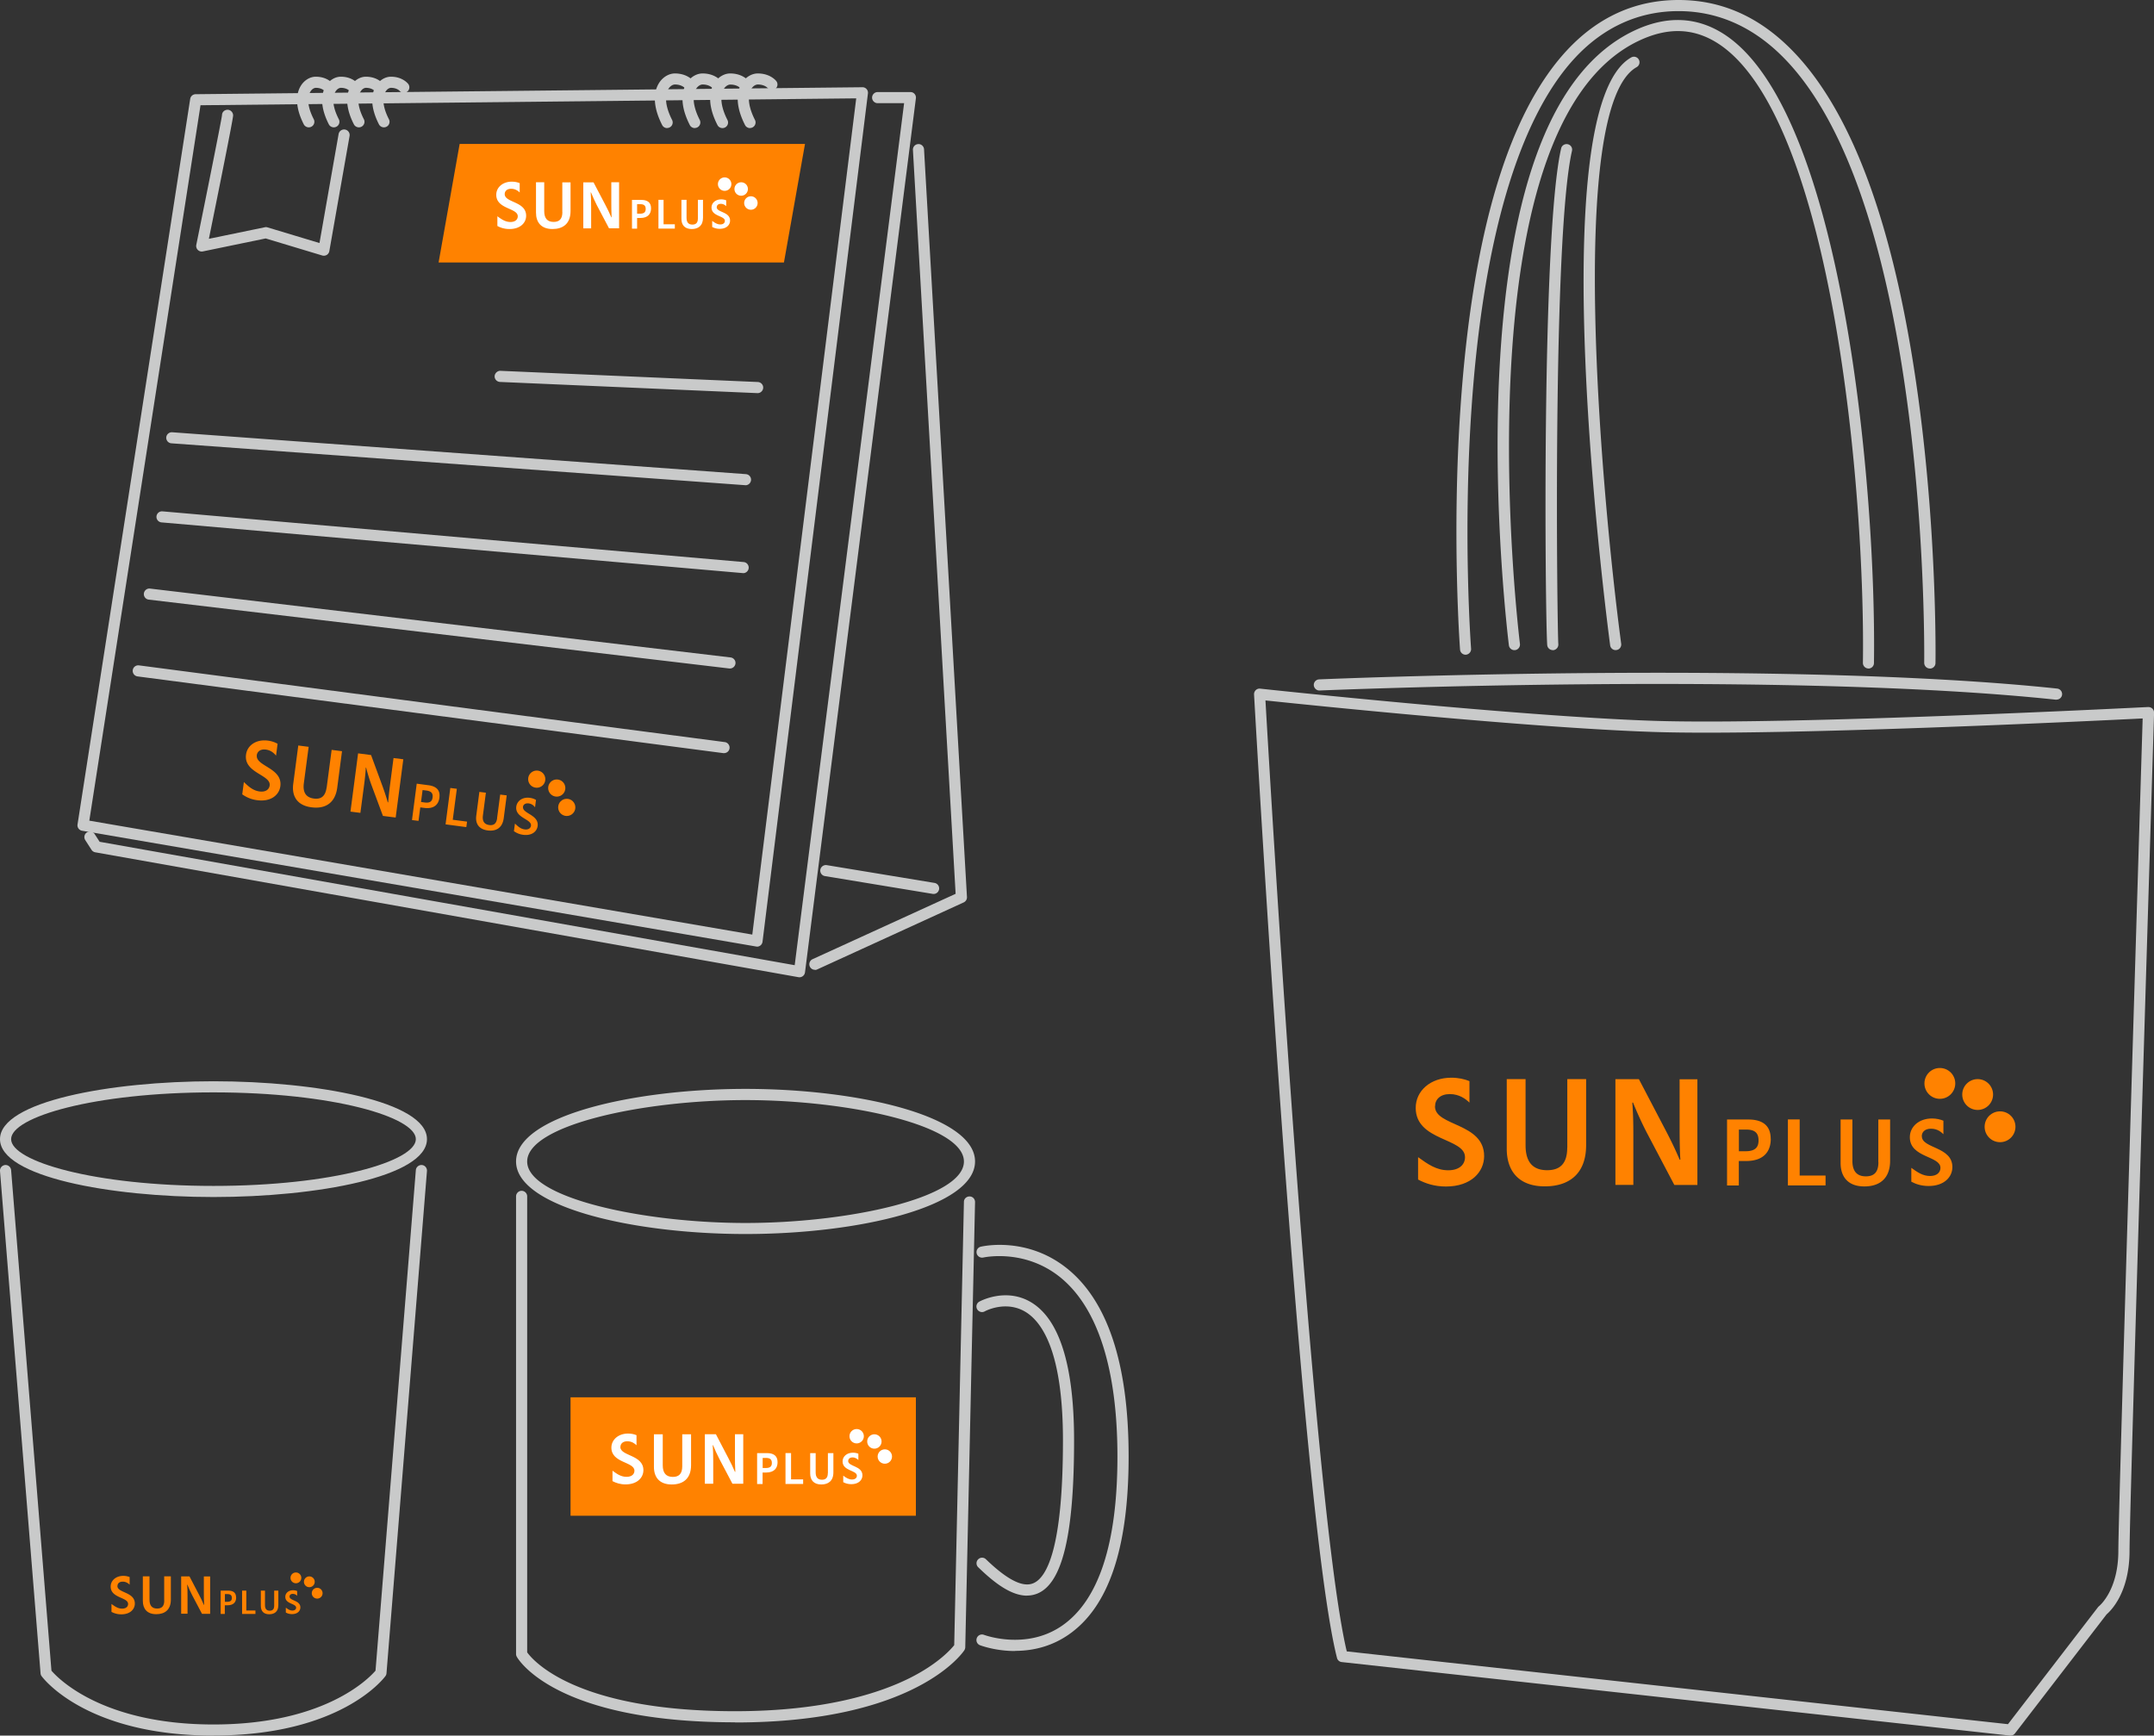
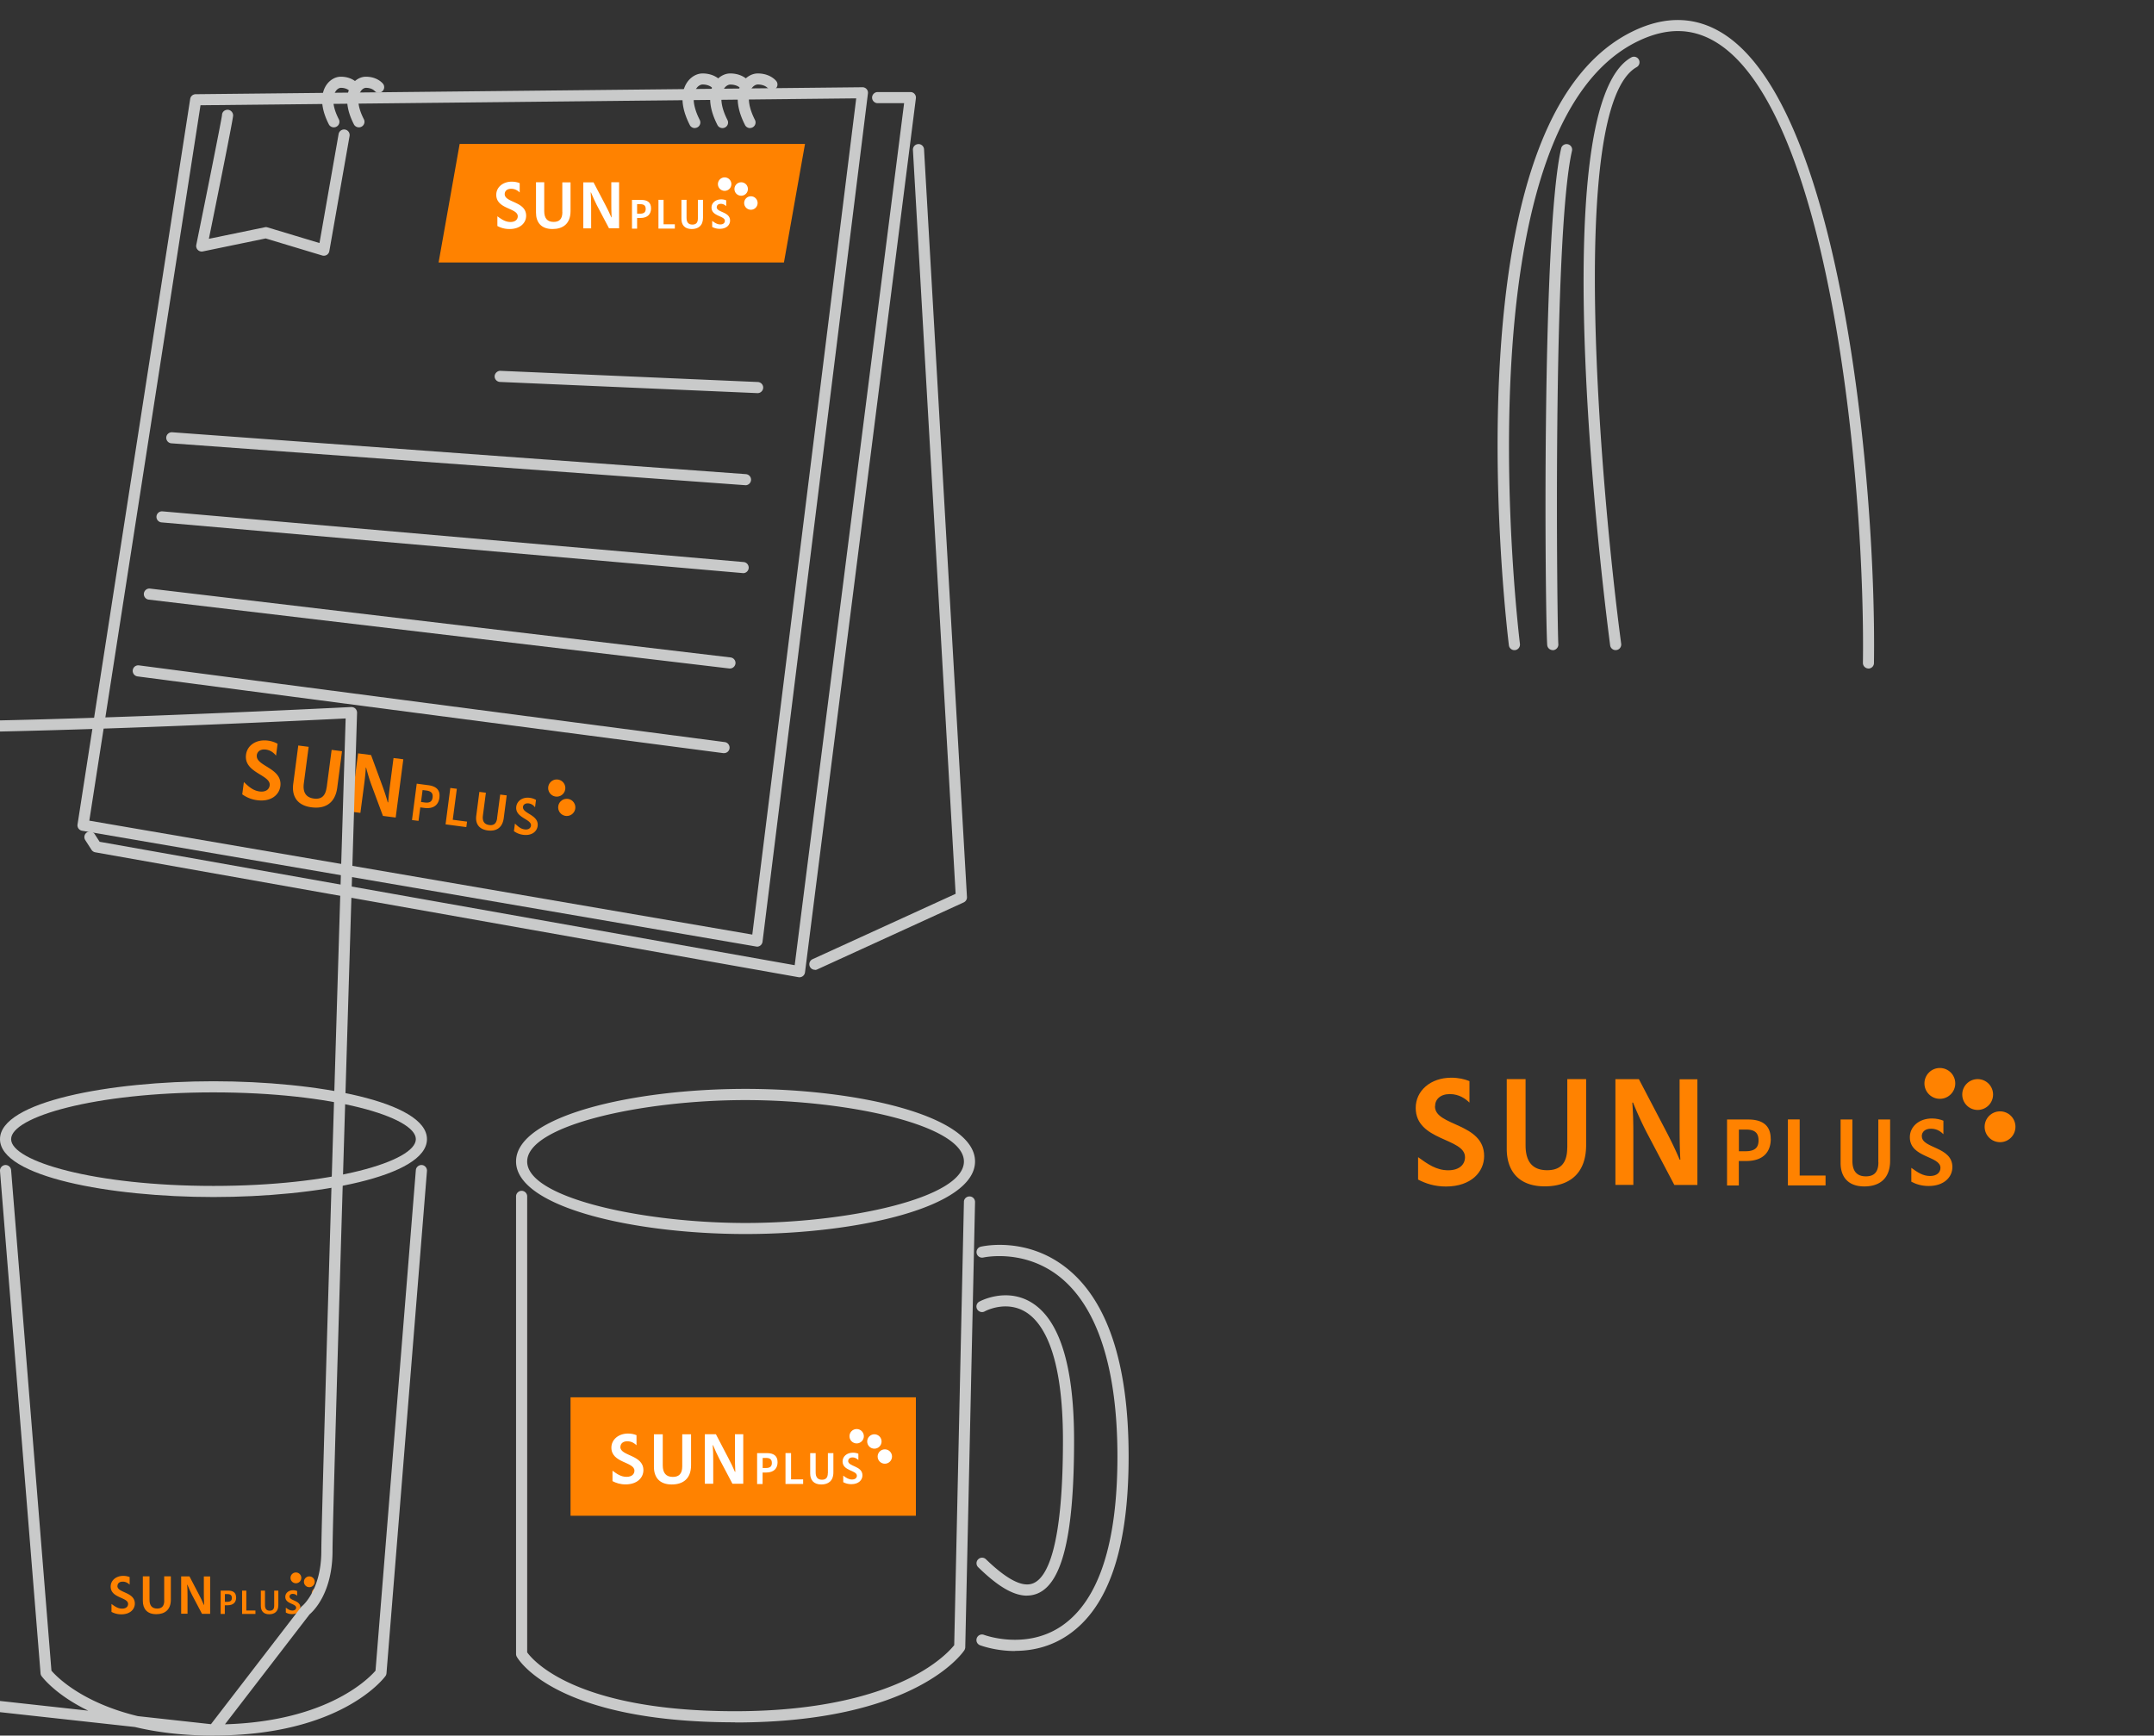
<svg xmlns="http://www.w3.org/2000/svg" id="_レイヤー_2" data-name="レイヤー 2" viewBox="0 0 290.59 234.16">
  <rect x="0" y="0" width="290.59" height="234.16" fill="#333333" stroke="none" />
  <defs>
    <style>.cls-1{fill:#fff}.cls-2{fill:#ff8200}.cls-3{fill:#c9caca}</style>
  </defs>
  <g id="_レイヤー_1-2" data-name="レイヤー 1">
    <path class="cls-2" d="M22.15 215.94v-3.27h.9v3.14c0 1.42-.86 1.97-1.97 1.97-1.24 0-1.81-.73-1.81-1.79v-3.32h.9v3.16c0 .79.34 1.19 1.03 1.19.6 0 .96-.3.96-1.08zm3.1-2.15c.04.47.05.86.05 1.6v2.33h-.86v-5.04h1.12l1.28 2.45c.23.44.48.94.66 1.39h.04c-.04-.61-.04-1.22-.04-1.71v-2.12h.85v5.04h-1.1l-1.34-2.54c-.23-.45-.43-.9-.63-1.39h-.04zm6.61 1.73c0 .61-.33 1.06-1.18 1.06h-.35v1.17h-.56v-3.15h1.01c.64 0 1.07.25 1.07.92zm-1.52-.44v1.03h.32c.48 0 .62-.21.62-.52 0-.36-.19-.52-.59-.52h-.35zm2.89-.48v2.68h1.23v.47h-1.8v-3.15h.56zm3.76 2.04v-2.04h.56v1.96c0 .88-.53 1.23-1.23 1.23-.78 0-1.13-.46-1.13-1.12v-2.07h.56v1.97c0 .49.21.74.64.74.38 0 .6-.19.6-.67z" />
    <circle class="cls-2" cx="39.92" cy="212.88" r=".73" />
    <circle class="cls-2" cx="41.73" cy="213.41" r=".73" />
    <circle class="cls-2" cx="42.79" cy="214.95" r=".73" />
    <path class="cls-2" d="M15.85 213.97c0-.33.25-.58.7-.58s.76.23.94.41v-1.03c-.23-.09-.52-.16-.86-.16-.99 0-1.7.63-1.7 1.44 0 1.59 2.35 1.42 2.35 2.35 0 .35-.27.63-.8.63-.57 0-.97-.29-1.44-.63v1.07c.36.19.79.33 1.33.33 1.2 0 1.82-.7 1.82-1.45 0-1.59-2.35-1.42-2.35-2.37zm23.21 1.43c0-.21.16-.36.44-.36.3 0 .49.16.59.26v-.64a1.45 1.45 0 00-.55-.11c-.62 0-1.05.39-1.05.89 0 .99 1.46.88 1.46 1.46 0 .21-.17.39-.5.39-.35 0-.6-.18-.89-.39v.66c.22.12.49.21.83.21.75 0 1.13-.43 1.13-.9 0-.99-1.46-.88-1.46-1.47zm5.01-109.14l.67-5.09 1.4.18-.64 4.9c-.29 2.21-1.74 2.9-3.48 2.67-1.94-.25-2.68-1.51-2.46-3.16l.68-5.18 1.4.18-.65 4.92c-.16 1.23.29 1.92 1.36 2.06.94.12 1.55-.28 1.71-1.49zm5.28-2.72c-.04.75-.1 1.36-.25 2.5l-.48 3.63-1.34-.17 1.03-7.86 1.75.23 1.5 4.08c.27.73.55 1.56.75 2.3h.06c.07-.95.19-1.91.29-2.67l.43-3.31 1.32.17-1.03 7.86-1.72-.22-1.57-4.23c-.27-.74-.49-1.49-.7-2.29h-.06zm9.94 4.05c-.12.95-.73 1.58-2.05 1.41l-.54-.07-.24 1.82-.88-.11.64-4.91 1.58.21c.99.13 1.62.61 1.48 1.65zm-2.28-1l-.21 1.61.5.07c.75.1 1-.2 1.06-.68.07-.57-.19-.84-.81-.93l-.55-.07zm4.62-.16l-.55 4.17 1.93.25-.1.74-2.8-.37.64-4.91.88.11zm5.43 3.95l.42-3.18.88.11-.4 3.06c-.18 1.38-1.08 1.81-2.17 1.67-1.21-.16-1.67-.95-1.54-1.97l.42-3.23.88.11-.4 3.07c-.1.77.18 1.2.85 1.29.59.08.97-.17 1.07-.93z" />
-     <circle class="cls-2" cx="72.41" cy="105.12" r="1.16" />
    <circle class="cls-2" cx="75.11" cy="106.32" r="1.16" />
    <circle class="cls-2" cx="76.46" cy="108.93" r="1.16" />
    <path class="cls-2" d="M34.64 101.9c.07-.52.51-.86 1.22-.77s1.14.52 1.38.82l.21-1.6c-.35-.2-.78-.36-1.32-.43-1.55-.2-2.78.63-2.94 1.9-.32 2.48 3.38 2.7 3.19 4.15-.07.54-.54.92-1.37.81-.88-.12-1.46-.65-2.11-1.27l-.22 1.66c.53.37 1.16.68 2.01.79 1.87.25 2.98-.72 3.13-1.89.32-2.48-3.37-2.69-3.17-4.17zm35.91 6.97c.04-.32.32-.53.76-.48.47.06.73.34.87.53l.13-1a2.25 2.25 0 00-.83-.28c-.96-.13-1.72.39-1.83 1.18-.2 1.54 2.1 1.68 1.98 2.58-.04.33-.34.57-.85.5-.55-.07-.9-.4-1.31-.79l-.14 1.03c.33.23.72.42 1.25.49 1.16.15 1.85-.44 1.95-1.18.2-1.54-2.09-1.67-1.97-2.59zm140.89 45.96v-9.24h2.54v8.89c0 4.01-2.42 5.58-5.58 5.58-3.52 0-5.13-2.08-5.13-5.07v-9.4h2.54v8.93c0 2.24.96 3.36 2.91 3.36 1.71 0 2.71-.85 2.71-3.05zm8.77-6.08c.1 1.34.14 2.44.14 4.52v6.59h-2.42V145.6h3.17l3.62 6.92c.65 1.24 1.34 2.65 1.87 3.93h.1c-.1-1.73-.1-3.46-.1-4.84v-6h2.4v14.26h-3.11l-3.78-7.18a49.08 49.08 0 01-1.79-3.93h-.1zm18.68 4.89c0 1.71-.94 3-3.33 3h-.98v3.3h-1.59v-8.9h2.86c1.8 0 3.03.71 3.03 2.6zm-4.3-1.24v2.92h.91c1.36 0 1.74-.6 1.74-1.46 0-1.03-.53-1.46-1.66-1.46h-.99zm8.2-1.37v7.57h3.49v1.33h-5.08v-8.9h1.59zm10.61 5.77v-5.76h1.59v5.55c0 2.5-1.51 3.48-3.48 3.48-2.2 0-3.2-1.3-3.2-3.16v-5.87h1.59v5.57c0 1.4.6 2.1 1.82 2.1 1.07 0 1.69-.53 1.69-1.9z" />
    <circle class="cls-2" cx="261.7" cy="146.17" r="2.08" />
    <circle class="cls-2" cx="266.8" cy="147.67" r="2.08" />
    <circle class="cls-2" cx="269.82" cy="152.02" r="2.08" />
    <path class="cls-2" d="M193.6 149.26c0-.94.71-1.65 1.99-1.65s2.15.66 2.65 1.15v-2.9c-.66-.27-1.48-.46-2.45-.46-2.81 0-4.8 1.77-4.8 4.07 0 4.5 6.65 4.03 6.65 6.65 0 .98-.75 1.77-2.26 1.77-1.6 0-2.75-.82-4.07-1.77v3.02c1.02.54 2.23.94 3.76.94 3.4 0 5.15-1.97 5.15-4.11 0-4.5-6.63-4.01-6.63-6.69zm65.66 4.04c0-.58.44-1.02 1.24-1.02.86 0 1.37.44 1.68.74v-1.82c-.42-.17-.93-.3-1.55-.3-1.74 0-2.98 1.1-2.98 2.53 0 2.79 4.13 2.5 4.13 4.13 0 .61-.47 1.1-1.4 1.1-.99 0-1.71-.51-2.53-1.1v1.87c.64.34 1.38.58 2.34.58 2.11 0 3.2-1.23 3.2-2.55 0-2.79-4.12-2.49-4.12-4.16z" />
    <path class="cls-3" d="M28.8 161.5c-13.96 0-28.8-2.74-28.8-7.81s14.84-7.81 28.8-7.81 28.8 2.74 28.8 7.81-14.84 7.81-28.8 7.81zm0-14.12c-16.09 0-27.3 3.32-27.3 6.31S12.71 160 28.8 160s27.3-3.33 27.3-6.31-11.21-6.31-27.3-6.31z" />
-     <path class="cls-3" d="M28.8 234.16c-17.12 0-22.95-7.7-23.19-8.02a.733.733 0 01-.14-.38L0 157.99c-.03-.41.28-.77.69-.81.41-.03.77.27.81.69l5.44 67.53c.9 1.05 6.88 7.26 21.86 7.26s20.95-6.2 21.86-7.26l5.44-67.53c.03-.41.41-.72.81-.69.41.03.72.4.69.81l-5.46 67.76c-.01.14-.06.27-.14.38-.24.33-6.07 8.02-23.19 8.02zm242.43 0h-.08l-90.14-9.92a.735.735 0 01-.64-.56c-4.92-19.28-10.93-125.47-11.19-129.98-.01-.22.07-.43.23-.59.16-.15.38-.23.6-.2.35.04 34.71 3.73 53.08 4.34 18.36.61 66.23-1.84 66.72-1.86.21 0 .41.07.56.21.15.15.23.35.23.56-.03 1.07-3.31 107.36-3.31 113.07s-2.59 8.14-3.1 8.58l-12.36 16.06c-.14.19-.36.29-.59.29zm-89.54-11.36l89.2 9.82 12.15-15.79s.08-.09.13-.13c.1-.08 2.61-2.17 2.61-7.47s2.98-102.36 3.28-112.3c-6.42.32-48.93 2.39-66.03 1.82-16.77-.56-46.8-3.67-52.31-4.25.6 10.4 6.34 108.82 10.97 128.31z" />
-     <path class="cls-3" d="M277.43 94.4h-.08c-36.53-3.88-98.71-1.26-99.33-1.24-.38.02-.76-.3-.78-.72a.75.75 0 01.72-.78c.62-.03 62.92-2.65 99.56 1.24.41.04.71.41.67.82-.04.39-.37.67-.75.67zm-17.09-4.21h-.01c-.41 0-.74-.35-.74-.76 0-.61.77-61.59-18.94-81.62-4.12-4.19-8.9-6.31-14.21-6.31s-10.09 2.13-13.99 6.34c-7.55 8.15-12.37 24.49-13.93 47.24-1.19 17.28-.07 32.29-.06 32.44.03.41-.28.77-.69.81a.749.749 0 01-.8-.69c-.01-.15-1.13-15.26.06-32.64 1.61-23.44 6.43-39.65 14.33-48.18 4.2-4.53 9.27-6.82 15.09-6.82s10.87 2.27 15.29 6.76c8.48 8.62 14.32 25.17 17.35 49.2 2.25 17.83 2.03 33.35 2.02 33.5 0 .41-.34.74-.75.74z" />
+     <path class="cls-3" d="M28.8 234.16c-17.12 0-22.95-7.7-23.19-8.02a.733.733 0 01-.14-.38L0 157.99c-.03-.41.28-.77.69-.81.41-.03.77.27.81.69l5.44 67.53c.9 1.05 6.88 7.26 21.86 7.26s20.95-6.2 21.86-7.26l5.44-67.53c.03-.41.41-.72.81-.69.41.03.72.4.69.81l-5.46 67.76c-.01.14-.06.27-.14.38-.24.33-6.07 8.02-23.19 8.02zh-.08l-90.14-9.92a.735.735 0 01-.64-.56c-4.92-19.28-10.93-125.47-11.19-129.98-.01-.22.07-.43.23-.59.16-.15.38-.23.6-.2.35.04 34.71 3.73 53.08 4.34 18.36.61 66.23-1.84 66.72-1.86.21 0 .41.07.56.21.15.15.23.35.23.56-.03 1.07-3.31 107.36-3.31 113.07s-2.59 8.14-3.1 8.58l-12.36 16.06c-.14.19-.36.29-.59.29zm-89.54-11.36l89.2 9.82 12.15-15.79s.08-.09.13-.13c.1-.08 2.61-2.17 2.61-7.47s2.98-102.36 3.28-112.3c-6.42.32-48.93 2.39-66.03 1.82-16.77-.56-46.8-3.67-52.31-4.25.6 10.4 6.34 108.82 10.97 128.31z" />
    <path class="cls-3" d="M252.07 90.19h-.01a.75.75 0 01-.74-.76c.16-10.76-.77-29.48-3.9-46.85-3.57-19.77-8.99-32.48-15.7-36.75-3.29-2.09-6.8-2.18-10.75-.27-24.45 11.82-16 80.61-15.92 81.31.05.41-.24.79-.65.84a.748.748 0 01-.84-.65c-.02-.18-2.22-17.75-1.3-36.6 1.25-25.5 7.32-41.06 18.05-46.25 4.4-2.13 8.5-2 12.21.36 16.13 10.28 20.63 61.63 20.29 84.89 0 .41-.34.74-.75.74z" />
    <path class="cls-3" d="M209.48 87.71c-.39 0-.72-.3-.75-.69-.26-3.42-.81-55.22 1.88-67 .09-.4.49-.65.9-.56.4.09.66.49.56.9-2.67 11.73-1.99 64.62-1.84 66.55.03.41-.28.77-.69.81h-.06zm8.48 0c-.37 0-.69-.27-.74-.65-.39-2.95-9.46-72.43 2.86-79.32a.75.75 0 01.73 1.31c-9.49 5.3-4.74 57.97-2.1 77.81.05.41-.23.79-.64.84h-.1zm-117.38 78.78c-15.22 0-30.96-3.66-30.96-9.79s15.74-9.79 30.96-9.79 30.96 3.66 30.96 9.79-15.74 9.79-30.96 9.79zm0-18.07c-13.94 0-29.46 3.4-29.46 8.29S86.65 165 100.58 165s29.46-3.4 29.46-8.29-15.53-8.29-29.46-8.29z" />
    <path class="cls-3" d="M99.17 232.37c-24.26 0-29.26-8.49-29.46-8.86a.768.768 0 01-.09-.36v-61.74c0-.41.34-.75.75-.75s.75.34.75.75v61.52c.77 1.08 6.55 7.94 28.05 7.94 12.2 0 19.63-2.48 23.71-4.55 3.72-1.89 5.41-3.81 5.85-4.36l1.31-59.81c0-.41.34-.73.75-.73h.02c.41 0 .74.35.73.77l-1.32 60.05c0 .14-.05.28-.12.4-.26.4-6.71 9.75-30.93 9.75zm37.76-9.62c-2.63 0-4.57-.73-4.72-.78a.746.746 0 01-.43-.97c.15-.39.58-.58.97-.43.06.02 5.67 2.11 10.52-1.23 4.96-3.42 7.48-11.1 7.48-22.83s-2.63-20.14-7.8-24.25c-4.81-3.82-10.23-2.61-10.29-2.6-.4.09-.81-.16-.9-.56-.09-.4.15-.81.56-.9.25-.06 6.15-1.4 11.54 2.86 5.57 4.4 8.4 12.96 8.4 25.44s-2.74 20.37-8.14 24.07c-2.46 1.69-5.04 2.16-7.17 2.16z" />
    <path class="cls-3" d="M138.55 215.28c-2.29 0-4.67-1.98-6.58-3.83a.746.746 0 01-.02-1.06c.29-.3.76-.31 1.06-.02 2.88 2.78 4.98 3.84 6.4 3.23 1.82-.77 3.99-4.74 3.99-19.26 0-11.84-2.76-15.97-5.08-17.36-2.62-1.56-5.36-.12-5.48-.05-.36.2-.82.06-1.02-.3-.2-.36-.07-.82.3-1.02.14-.08 3.58-1.92 6.95.07 3.87 2.29 5.83 8.57 5.83 18.66 0 12.66-1.56 19.22-4.91 20.64-.48.2-.96.29-1.45.29z" />
    <path class="cls-2" d="M76.97 188.52h46.59v15.98H76.97z" />
    <path class="cls-1" d="M92.04 197.83v-4.32h1.19v4.16c0 1.88-1.13 2.61-2.61 2.61-1.65 0-2.4-.97-2.4-2.37v-4.4h1.19v4.18c0 1.05.45 1.57 1.36 1.57.8 0 1.27-.4 1.27-1.43zm4.11-2.85c.05.63.07 1.14.07 2.11v3.09h-1.13v-6.68h1.49l1.69 3.24c.31.58.63 1.24.88 1.84h.05c-.05-.81-.05-1.62-.05-2.27v-2.81h1.12v6.68h-1.46l-1.77-3.36c-.31-.59-.57-1.19-.84-1.84h-.05zm8.75 2.29c0 .8-.44 1.4-1.56 1.4h-.46v1.55h-.74v-4.17h1.34c.84 0 1.42.33 1.42 1.22zm-2.01-.58v1.37h.43c.64 0 .81-.28.81-.68 0-.48-.25-.68-.78-.68h-.46zm3.83-.64v3.54h1.63v.62h-2.38v-4.17h.74zm4.97 2.7v-2.7h.74v2.6c0 1.17-.71 1.63-1.63 1.63-1.03 0-1.5-.61-1.5-1.48v-2.75h.74v2.61c0 .65.28.98.85.98.5 0 .79-.25.79-.89z" />
    <circle class="cls-1" cx="115.57" cy="193.77" r=".97" />
    <circle class="cls-1" cx="117.96" cy="194.48" r=".97" />
    <circle class="cls-1" cx="119.37" cy="196.51" r=".97" />
    <path class="cls-1" d="M83.7 195.22c0-.44.33-.77.93-.77s1.01.31 1.24.54v-1.36c-.31-.13-.69-.22-1.14-.22-1.31 0-2.25.83-2.25 1.9 0 2.1 3.11 1.89 3.11 3.11 0 .46-.35.83-1.06.83-.75 0-1.29-.38-1.9-.83v1.41c.48.25 1.04.44 1.76.44 1.59 0 2.41-.92 2.41-1.92 0-2.1-3.11-1.88-3.11-3.13zm30.73 1.89c0-.27.21-.48.58-.48.4 0 .64.21.79.35v-.85c-.19-.08-.44-.14-.73-.14-.82 0-1.4.51-1.4 1.18 0 1.31 1.93 1.17 1.93 1.93 0 .28-.22.51-.66.51-.46 0-.8-.24-1.18-.52v.88c.3.16.65.27 1.09.27.99 0 1.5-.57 1.5-1.19 0-1.31-1.93-1.16-1.93-1.95z" />
    <path class="cls-2" d="M105.76 35.41H59.17l2.84-15.99h46.59l-2.84 15.99z" />
    <path class="cls-1" d="M75.86 28.62V24.6h1.11v3.87c0 1.75-1.06 2.43-2.43 2.43-1.53 0-2.23-.9-2.23-2.21v-4.1h1.11v3.89c0 .98.42 1.46 1.27 1.46.75 0 1.18-.37 1.18-1.33zm3.83-2.65c.04.58.06 1.06.06 1.97v2.87h-1.06V24.6h1.38l1.58 3.01c.28.54.59 1.15.82 1.71h.04c-.04-.75-.04-1.51-.04-2.11v-2.62h1.05v6.21h-1.36l-1.65-3.13c-.28-.55-.53-1.11-.78-1.71h-.04zm8.14 2.13c0 .75-.41 1.31-1.45 1.31h-.43v1.44h-.69v-3.88h1.25c.79 0 1.32.31 1.32 1.13zm-1.88-.54v1.27h.4c.59 0 .76-.26.76-.64 0-.45-.23-.64-.72-.64h-.43zm3.57-.6v3.3h1.52v.58h-2.21v-3.88h.69zm4.63 2.51v-2.51h.69v2.42c0 1.09-.66 1.52-1.52 1.52-.96 0-1.39-.56-1.39-1.38v-2.56h.69v2.43c0 .61.26.91.79.91.47 0 .74-.23.74-.83z" />
    <circle class="cls-1" cx="97.76" cy="24.84" r=".91" />
    <circle class="cls-1" cx="99.99" cy="25.5" r=".91" />
    <circle class="cls-1" cx="101.3" cy="27.39" r=".91" />
    <path class="cls-1" d="M68.09 26.19c0-.41.31-.72.87-.72s.94.29 1.15.5v-1.26c-.29-.12-.64-.2-1.07-.2-1.22 0-2.09.77-2.09 1.77 0 1.96 2.9 1.76 2.9 2.9 0 .43-.33.77-.98.77-.7 0-1.2-.36-1.77-.77v1.31c.45.24.97.41 1.64.41 1.48 0 2.24-.86 2.24-1.79 0-1.96-2.89-1.75-2.89-2.92zm28.61 1.76c0-.25.19-.45.54-.45.37 0 .6.19.73.32v-.79a1.68 1.68 0 00-.68-.13c-.76 0-1.3.48-1.3 1.1 0 1.22 1.8 1.09 1.8 1.8 0 .26-.2.48-.61.48-.43 0-.74-.22-1.1-.48v.82c.28.15.6.25 1.02.25.92 0 1.39-.53 1.39-1.11 0-1.22-1.8-1.08-1.8-1.81z" />
    <path class="cls-3" d="M102.14 127.71s-.08 0-.13-.01l-90.94-15.62a.743.743 0 01-.61-.85l15.2-97.89a.75.75 0 01.73-.63l89.95-.94a.74.74 0 01.75.84l-14.22 114.45c-.03.2-.13.39-.3.51-.13.1-.29.15-.45.15zm-90.09-16.99l89.44 15.37 14.02-112.82-88.46.93-15 96.52z" />
    <path class="cls-3" d="M107.86 131.85s-.09 0-.13-.01l-94.88-16.85a.762.762 0 01-.5-.33l-.85-1.32a.758.758 0 01.23-1.04c.35-.22.81-.12 1.04.23l.67 1.04 93.77 16.65 14.76-116.3h-3.57c-.41 0-.75-.34-.75-.75s.34-.75.75-.75h4.42c.22 0 .42.09.56.25.14.16.21.38.18.59L108.6 131.19c-.03.2-.13.39-.3.51-.13.1-.29.15-.44.15zm2.07-1.01a.74.74 0 01-.68-.44c-.17-.38 0-.82.37-.99l19.3-8.82-5.76-100.36a.75.75 0 01.71-.79c.4-.03.77.29.79.71l5.79 100.87c.02.31-.16.6-.44.73l-19.76 9.04c-.1.05-.21.07-.31.07z" />
-     <path class="cls-3" d="M125.95 120.61s-.08 0-.12-.01l-14.54-2.4a.747.747 0 01-.62-.86.76.76 0 01.86-.62l14.54 2.4a.75.75 0 01-.12 1.49zM41.65 17.18c-.27 0-.54-.15-.67-.41-1.41-2.77-.86-4.44-.4-5.19.47-.76 1.24-1.23 2.02-1.23 1.52 0 2.24.86 2.32.96a.747.747 0 01-1.16.94c-.03-.03-.38-.4-1.15-.4-.2 0-.51.13-.74.52-.24.39-.67 1.52.46 3.72a.75.75 0 01-.67 1.09z" />
    <path class="cls-3" d="M45.03 17.18c-.27 0-.54-.15-.67-.41-1.41-2.77-.86-4.44-.4-5.19.47-.76 1.24-1.23 2.02-1.23 1.52 0 2.24.86 2.32.96a.746.746 0 01-1.16.94c-.03-.03-.38-.4-1.15-.4-.2 0-.51.13-.74.52-.24.39-.67 1.52.46 3.72a.75.75 0 01-.67 1.09z" />
    <path class="cls-3" d="M48.41 17.18c-.27 0-.54-.15-.67-.41-1.41-2.77-.86-4.44-.4-5.19.47-.76 1.24-1.23 2.02-1.23 1.52 0 2.24.86 2.32.96a.747.747 0 01-1.16.94c-.03-.03-.38-.4-1.15-.4-.2 0-.51.13-.74.52-.24.39-.67 1.52.46 3.72a.75.75 0 01-.67 1.09z" />
-     <path class="cls-3" d="M51.79 17.18c-.27 0-.54-.15-.67-.41-1.41-2.77-.86-4.44-.4-5.19.47-.76 1.24-1.23 2.02-1.23 1.52 0 2.24.86 2.32.96a.746.746 0 01-1.16.94c-.03-.03-.38-.4-1.15-.4-.2 0-.51.13-.74.52-.24.39-.67 1.52.46 3.72a.75.75 0 01-.67 1.09zm38.21.1c-.27 0-.54-.15-.67-.41-1.54-3.02-.94-4.83-.44-5.64.5-.81 1.33-1.32 2.16-1.32 1.64 0 2.41.92 2.49 1.02a.746.746 0 01-1.16.94c-.03-.03-.43-.47-1.33-.47-.24 0-.61.16-.88.6-.27.44-.75 1.72.5 4.18a.75.75 0 01-.67 1.09z" />
    <path class="cls-3" d="M93.73 17.28c-.27 0-.54-.15-.67-.41-1.54-3.02-.94-4.83-.44-5.64.5-.81 1.33-1.32 2.16-1.32 1.64 0 2.41.92 2.49 1.02a.746.746 0 01-1.16.94c-.03-.03-.43-.47-1.33-.47-.24 0-.61.16-.88.6-.27.44-.75 1.72.5 4.18a.75.75 0 01-.67 1.09z" />
    <path class="cls-3" d="M97.46 17.28c-.27 0-.54-.15-.67-.41-1.54-3.02-.94-4.83-.44-5.64.5-.81 1.33-1.32 2.16-1.32 1.64 0 2.41.92 2.5 1.02a.746.746 0 01-1.16.94c-.03-.04-.44-.46-1.33-.46-.24 0-.61.16-.88.6-.27.44-.75 1.72.5 4.18a.75.75 0 01-.67 1.09z" />
    <path class="cls-3" d="M101.18 17.28c-.27 0-.54-.15-.67-.41-1.54-3.02-.94-4.83-.44-5.64.5-.81 1.33-1.32 2.16-1.32 1.64 0 2.41.92 2.49 1.02a.746.746 0 01-1.16.94c-.03-.03-.43-.47-1.33-.47-.24 0-.61.16-.88.6-.27.44-.75 1.72.5 4.18a.75.75 0 01-.67 1.09zm1.03 35.76h-.03l-34.73-1.51c-.41-.02-.74-.37-.72-.78s.41-.74.78-.72l34.73 1.51c.41.02.74.37.72.78-.02.4-.35.72-.75.72zm-1.63 12.42h-.06l-77.4-5.65c-.41-.03-.72-.39-.69-.8s.4-.72.8-.69l77.4 5.65c.41.03.72.39.69.8a.76.76 0 01-.75.7zm-.31 11.86h-.07l-78.41-6.84a.75.75 0 01-.68-.81.75.75 0 01.81-.68l78.41 6.84a.752.752 0 01-.07 1.5zm-1.79 12.87h-.09L20.07 80.9a.751.751 0 01-.66-.83c.05-.41.42-.71.83-.66l78.32 9.29c.41.05.71.42.66.83-.05.38-.37.66-.74.66zm-.8 11.42h-.1L18.56 91.26a.753.753 0 01-.65-.84c.05-.41.42-.7.84-.65l79.02 10.35c.41.05.7.43.65.84-.05.38-.37.65-.74.65zM43.69 34.5c-.07 0-.15-.01-.22-.03l-7.63-2.3-8.47 1.75a.75.75 0 01-.89-.88c1.36-6.68 3.4-16.86 3.47-17.5 0-.41.33-.73.75-.73s.75.36.75.77c0 .45-1.95 10.15-3.27 16.64l7.55-1.56c.12-.03.25-.02.37.02l7 2.11 2.58-14.7a.75.75 0 01.87-.61c.41.07.68.46.61.87l-2.73 15.53a.76.76 0 01-.34.51c-.12.07-.26.11-.39.11z" />
  </g>
</svg>